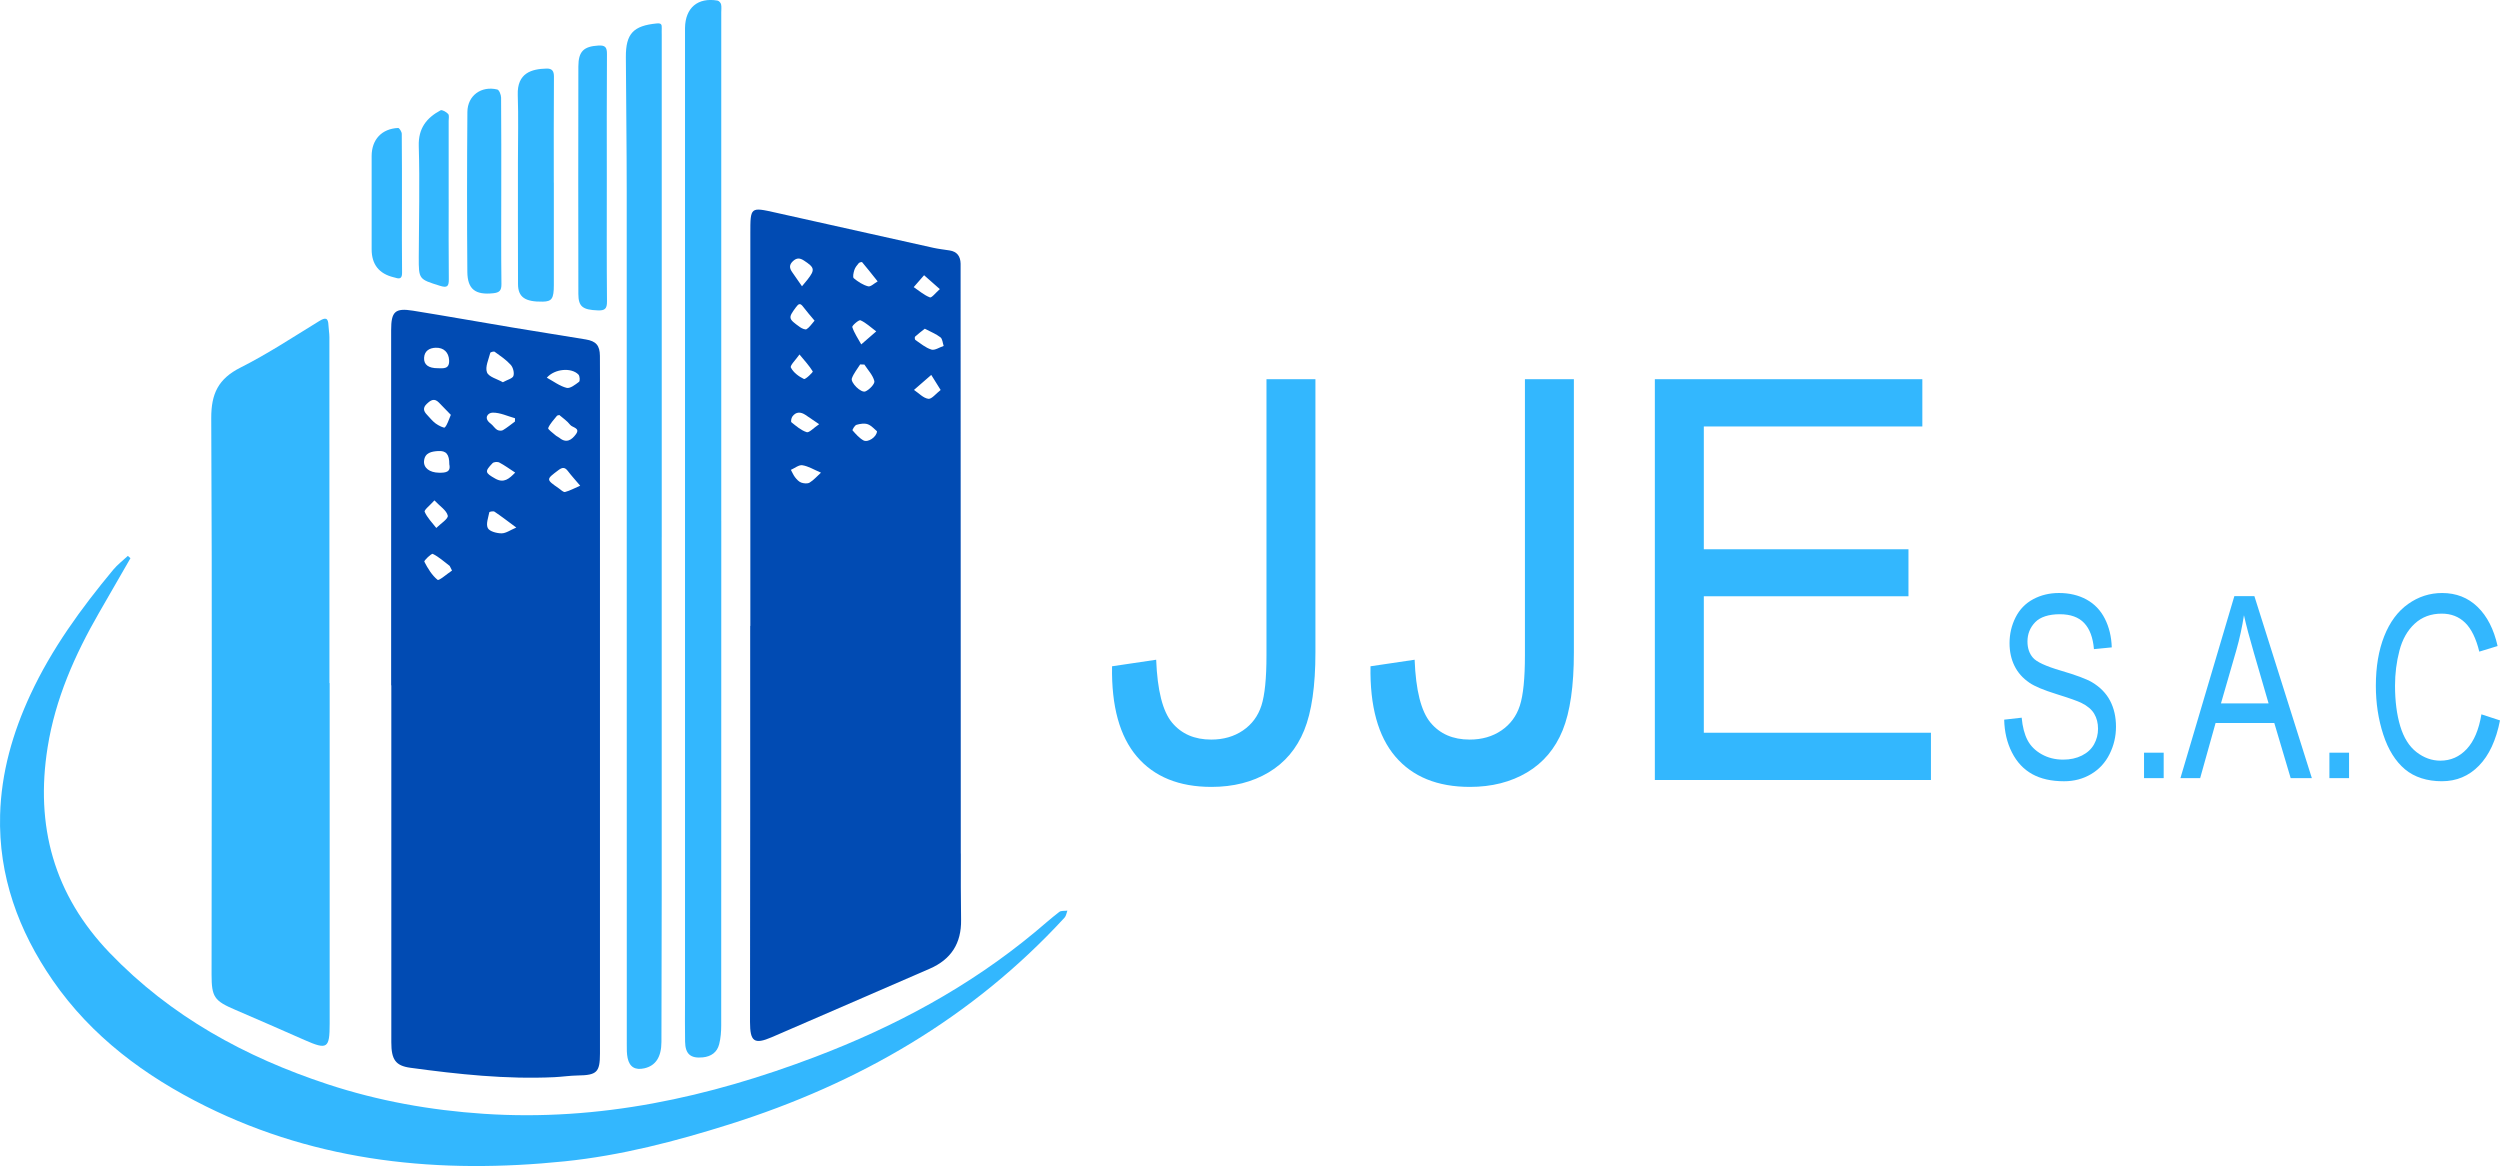
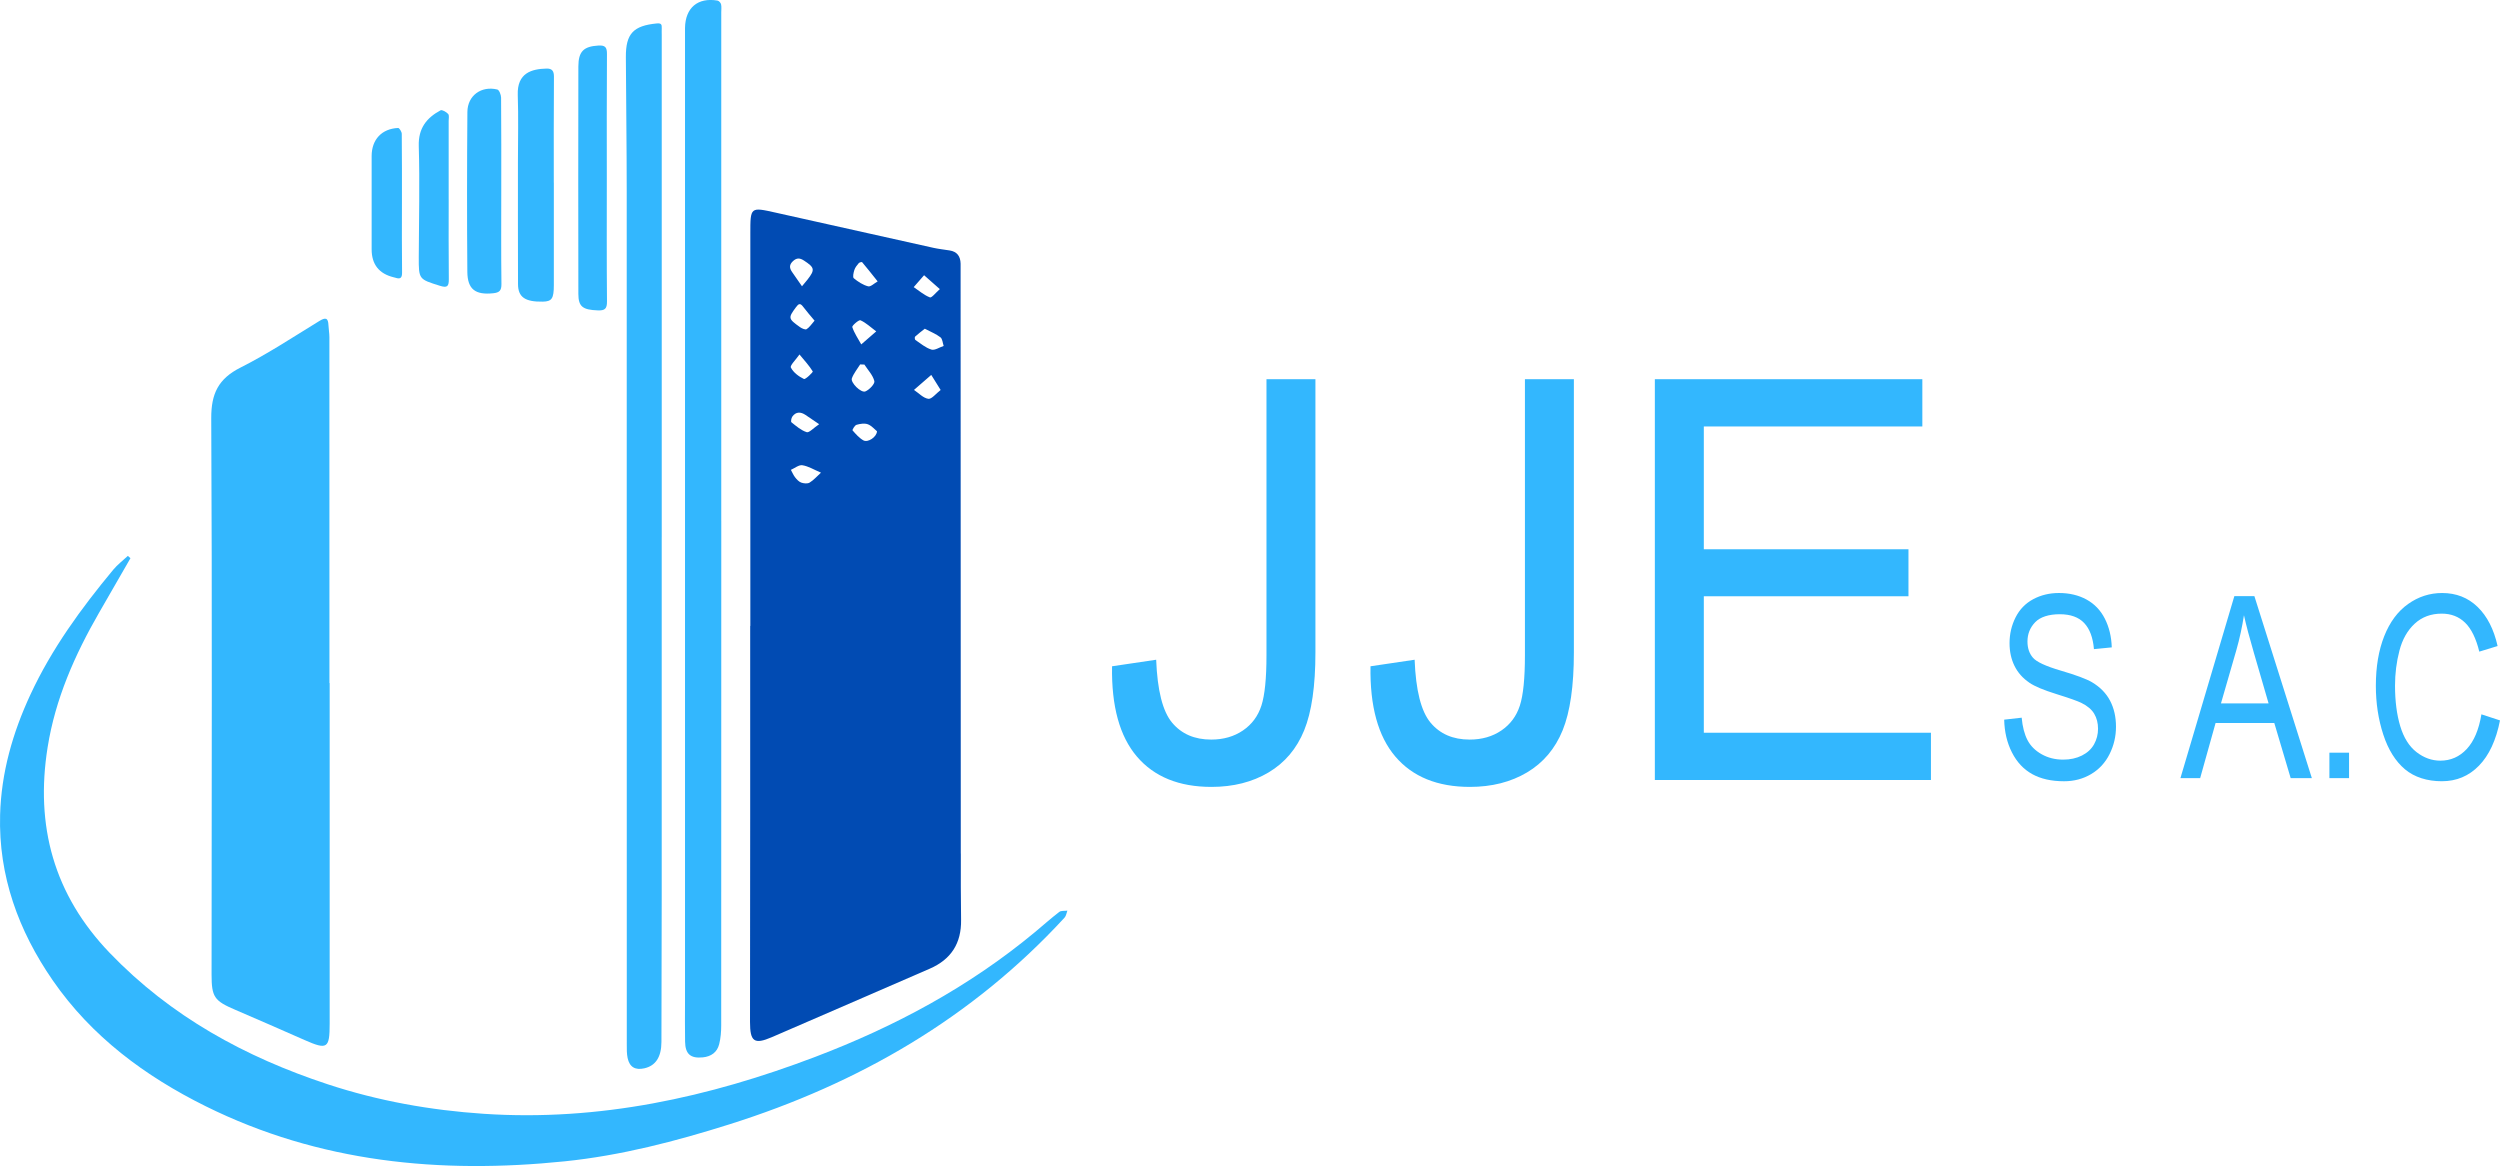
<svg xmlns="http://www.w3.org/2000/svg" id="Capa_2" data-name="Capa 2" viewBox="0 0 1000.02 466.43">
  <defs>
    <style>      .cls-1 {        fill: #33b7fe;      }      .cls-2 {        fill: #014bb3;      }    </style>
  </defs>
  <g id="Capa_1-2" data-name="Capa 1">
    <g>
      <path class="cls-1" d="M131.87,273.24c0,45.41,0,90.82,0,136.24,0,9.92-.96,10.54-9.95,6.58-9.28-4.08-18.55-8.17-27.86-12.15-8.35-3.57-9.43-5.08-9.43-14.1.03-74.16.26-148.31-.13-222.47-.05-9.92,2.86-15.85,11.73-20.32,10.86-5.47,21.08-12.23,31.48-18.6,2.56-1.57,3.56-1.3,3.68,1.73.06,1.56.37,3.11.37,4.67.02,46.14.02,92.27.02,138.41.03,0,.07,0,.1,0Z" />
      <path class="cls-1" d="M52.18,223.29c-4.19,7.28-8.39,14.57-12.58,21.85-9.69,16.84-17.47,34.41-20.55,53.77-5.01,31.44,2.46,58.97,24.86,82.28,24.39,25.39,54.14,41.64,87.18,52.53,20.27,6.68,41.1,10.39,62.41,11.81,46.1,3.07,89.93-6.54,132.7-22.81,31.85-12.11,61.47-28.01,87.76-49.84,3.25-2.7,6.4-5.53,9.75-8.1.76-.59,2.15-.36,3.25-.52-.36.95-.49,2.11-1.13,2.8-36.92,40.13-82.41,66.38-134.05,82.68-21.55,6.8-43.37,12.48-65.9,14.8-49.78,5.11-98.19.49-143.65-22.06-24.19-12-45.63-27.85-61.17-50.38C7.39,372.29-.63,350.37.04,325.95c.46-16.87,5.03-32.83,12.12-48.09,8.51-18.33,20.3-34.5,33.13-49.96,1.7-2.05,3.88-3.69,5.84-5.53l1.05.91Z" />
      <path class="cls-1" d="M288.52,208.29c0,67.29,0,134.58-.03,201.87,0,2.51-.2,5.09-.81,7.51-.81,3.25-3.22,4.97-6.59,5.29-4.84.47-6.96-1.31-7.05-6.24-.11-5.43-.03-10.87-.03-16.3,0-128.66,0-257.33,0-385.99,0-1.09-.01-2.17,0-3.26.13-8.05,5.1-12.27,12.99-10.94.57.1,1.3.89,1.43,1.48.24,1.03.08,2.16.08,3.25,0,67.77,0,135.55,0,203.32Z" />
      <path class="cls-1" d="M264.69,214.91c0,47.84,0,95.68,0,143.52,0,19.45-.05,38.9-.11,58.35-.02,6.05-2.32,9.53-6.83,10.55-3.64.83-5.92-.47-6.7-4.12-.37-1.75-.33-3.6-.33-5.4-.01-113.8,0-227.6-.03-341.4,0-17.87-.26-35.74-.34-53.61-.04-9.34,2.99-12.5,12.33-13.42,1.79-.18,2.1.39,2.02,1.86-.05.96,0,1.93,0,2.9,0,66.93,0,133.86,0,200.78Z" />
      <path class="cls-1" d="M221.54,73.09c0,13.64,0,27.28,0,40.92,0,5.41-.78,6.58-4.39,6.65-7.08.13-9.92-1.78-9.94-6.99-.06-16.42-.03-32.84-.03-49.25,0-8.81.24-17.63-.07-26.44-.31-8.83,5.6-10.4,11.47-10.55,2.23-.06,3.02.93,3,3.28-.11,14.12-.06,28.25-.06,42.37Z" />
      <path class="cls-1" d="M242.73,71.28c0,16.43-.08,32.87.07,49.3.03,2.94-.87,3.69-3.67,3.58-5.99-.23-7.77-1.44-7.78-6.58-.05-30.33-.07-60.65,0-90.98.01-6.1,2.18-8.02,7.98-8.38,2.76-.17,3.48.68,3.46,3.4-.12,16.55-.06,33.11-.06,49.66Z" />
      <path class="cls-1" d="M200.51,76.32c0,12.42-.09,24.84.07,37.26.03,2.67-.8,3.47-3.35,3.73-7.01.72-10.23-1.53-10.29-8.56-.17-21.33-.15-42.66.02-63.98.05-6.54,5.55-10.52,11.96-8.97.75.18,1.51,2.12,1.52,3.25.11,12.42.07,24.84.07,37.26Z" />
      <path class="cls-1" d="M179.48,79.87c0,10.61-.07,21.23.05,31.84.03,2.89-.68,3.51-3.52,2.62-8.47-2.66-8.52-2.55-8.5-11.42.04-14.83.44-29.68,0-44.5-.21-7.12,3.12-11.25,8.71-14.28.61-.33,2.32.65,3.04,1.45.5.55.21,1.84.21,2.8,0,10.49,0,20.99,0,31.48Z" />
      <path class="cls-1" d="M160.78,81.43c0,9.18-.07,18.35.05,27.53.03,2.2-.65,2.81-2.65,2.14-.23-.08-.47-.12-.7-.18q-8.82-2.14-8.82-11.2c0-12.44-.01-24.87,0-37.31.01-6.6,4.05-10.93,10.6-11.22.47-.02,1.44,1.52,1.45,2.34.1,9.3.07,18.59.07,27.89Z" />
      <path class="cls-2" d="M384.32,341.44c-.03-77.69-.05-155.38-.07-233.08,0-.97.01-1.93,0-2.9-.07-2.92-1.38-4.81-4.39-5.28-2.14-.34-4.3-.57-6.41-1.03-21.05-4.67-42.1-9.36-63.15-14.09-10.17-2.28-10.16-2.32-10.16,8.36,0,52.32,0,104.64,0,156.96h-.06c0,25.62.01,51.23,0,76.85-.01,27.19-.06,54.37-.07,81.56,0,7.88,1.67,9.12,8.72,6.09,21.06-9.06,42.06-18.27,63.1-27.36,8.64-3.73,12.76-10.2,12.61-19.6-.15-8.82-.1-17.64-.1-26.46ZM317.2,104.45c1.54-1.42,2.79-1.27,4.42-.21,4.26,2.78,4.47,3.66,1.36,7.64-.65.84-1.36,1.64-2.18,2.63-1.39-2-2.66-3.85-3.95-5.69-1.1-1.57-1.23-2.91.36-4.38ZM318.39,122.9c1.02-1.39,1.66-1.81,2.84-.23,1.41,1.88,2.98,3.64,4.6,5.6-1.23,1.39-2.03,2.68-3.18,3.4-.52.33-1.89-.28-2.64-.81-4.79-3.41-4.77-3.68-1.63-7.96ZM327.66,169.69c-2.3,1.55-3.99,3.49-4.97,3.18-2.24-.71-4.2-2.43-6.11-3.95-.31-.25-.05-1.71.37-2.3,1.48-2.02,3.37-1.92,5.31-.61,1.48,1,2.95,2.01,5.4,3.67ZM319.8,141.79c2.09,2.53,3.93,4.52,5.32,6.8.15.24-2.93,3.3-3.54,3.01-2.07-.99-4.24-2.62-5.23-4.58-.42-.83,1.97-3.09,3.45-5.23ZM323.84,193.05c-.83.5-2.33.35-3.34-.01-.95-.34-1.78-1.25-2.44-2.09-.7-.89-1.14-2-1.7-3.01,1.55-.67,3.21-2.07,4.61-1.84,2.42.39,4.67,1.8,7.43,2.97-1.69,1.53-2.96,3.02-4.56,3.98ZM340.75,151.34c.73-2,2.18-3.73,3.32-5.57.56.02,1.13.04,1.69.06,1.42,2.19,3.4,4.23,3.99,6.62.26,1.08-2.01,3.47-3.6,4.12-1.75.71-6.01-3.56-5.4-5.22ZM340.92,130.83c-.18-.55,2.65-3,3.27-2.72,2.2.98,4.04,2.76,6.31,4.45-2.26,1.96-4.13,3.58-5.99,5.2-1.26-2.29-2.79-4.49-3.59-6.93ZM345.45,176.2c-1.72-.94-3.11-2.55-4.43-4.05-.16-.18.86-2,1.59-2.22,1.43-.42,3.19-.7,4.52-.22,1.51.56,2.69,2.01,3.67,2.8-.09,2.32-3.67,4.6-5.34,3.68ZM347.27,114.54c-2.07-.54-4.06-1.84-5.74-3.23-.52-.43-.12-2.25.22-3.32.32-1,1.05-1.89,1.75-2.72.26-.31,1.21-.56,1.35-.4,1.79,2.1,3.49,4.28,6.22,7.69-1.33.74-2.8,2.24-3.8,1.98ZM369.64,110.09c1.95,1.73,3.91,3.45,6.3,5.56-1.63,1.42-3.27,3.58-3.97,3.31-2.34-.9-4.34-2.67-6.48-4.11,1.38-1.59,2.76-3.18,4.15-4.76ZM371.34,159.53c-2.04-.29-3.84-2.29-5.74-3.56,2.3-2,4.61-4,6.91-6,1.09,1.75,2.18,3.5,3.76,6.03-1.9,1.45-3.59,3.72-4.93,3.53ZM372.55,139.82c-2.31-.69-4.32-2.45-6.4-3.84-.24-.16-.32-1.13-.11-1.32,1.17-1.08,2.46-2.04,3.89-3.17,2.38,1.26,4.52,2.09,6.26,3.44.82.64.88,2.27,1.28,3.45-1.66.54-3.54,1.87-4.92,1.46Z" />
-       <path class="cls-2" d="M239.97,142.37c-.04-4.17-1.52-5.9-5.65-6.59-9.74-1.62-19.49-3.13-29.23-4.76-13.3-2.22-26.57-4.6-39.88-6.74-7.21-1.16-8.75.36-8.75,7.8,0,47.35,0,94.7,0,142.06h.07c0,47.59,0,95.19,0,142.78,0,6.91,1.67,9.39,7.64,10.2,19.1,2.6,38.24,4.66,57.57,3.76,3.13-.15,6.24-.63,9.37-.68,7.62-.11,8.88-1.28,8.88-8.79,0-86.61,0-173.22,0-259.83,0-6.4.04-12.8-.02-19.21ZM169.64,143.1c.16-2.75,2.14-3.92,4.64-4,3.29-.11,5.22,1.93,5.37,4.99.18,3.63-2.26,3.24-4.55,3.2-3.67,0-5.63-1.39-5.46-4.19ZM170.71,161.56c1.56-1.5,2.99-2.42,4.83-.56,1.61,1.63,3.19,3.28,4.8,4.94-.95,2.18-1.36,3.91-2.41,5.04-.31.34-2.57-.77-3.66-1.58-1.33-.98-2.37-2.34-3.52-3.55-1.34-1.41-1.68-2.73-.04-4.3ZM169.63,184.33c.31-3.28,3.06-3.74,5.6-3.91,3.26-.22,4.52,1.32,4.5,5.33.71,3.21-1.67,3.37-4.09,3.34-3.79-.04-6.29-1.91-6.02-4.77ZM174.52,211.19c-1.63-2.12-3.64-4.09-4.65-6.47-.31-.72,2.18-2.62,3.9-4.56,2.21,2.35,4.87,3.99,5.34,6.11.28,1.24-2.94,3.26-4.59,4.92ZM175.04,231.95c-2.28-1.86-3.93-4.6-5.31-7.28-.21-.4,2.85-3.37,3.39-3.11,2.45,1.2,4.54,3.14,6.76,4.81.31.62.62,1.24.93,1.86-1.99,1.33-5.21,4.16-5.76,3.71ZM196.11,141.15c.07-.3,1.43-.68,1.76-.44,2.24,1.62,4.6,3.2,6.43,5.23.94,1.03,1.49,3.18,1.07,4.44-.34,1.03-2.38,1.5-4.22,2.52-2.29-1.32-5.67-2.13-6.36-3.97-.81-2.13.67-5.17,1.32-7.78ZM197.06,165.06c2.97-.05,5.97,1.41,8.95,2.24,0,.44-.02.88-.03,1.32-1.6,1.17-3.13,2.46-4.83,3.46-.57.34-1.74.21-2.34-.17-.98-.63-1.61-1.78-2.56-2.48-2.91-2.14-1.16-4.33.8-4.37ZM197.02,185.28c.5-.52,2.01-.64,2.71-.27,2.1,1.1,4.03,2.52,6.35,4.03-2.41,2.45-4.5,4.38-7.97,2.41-4.09-2.31-4.32-2.82-1.09-6.17ZM200.64,213.34c-1.92,0-4.83-.76-5.51-2.1-.82-1.62.19-4.21.6-6.34.04-.22,1.61-.54,2.08-.22,2.68,1.8,5.23,3.77,8.71,6.34-2.33.98-4.11,2.32-5.89,2.32ZM231.39,149.84c.55.57.67,2.56.23,2.89-1.49,1.12-3.57,2.77-4.96,2.42-2.77-.71-5.24-2.61-7.93-4.07,3.15-3.6,9.86-4.17,12.66-1.24ZM219.27,171.24c.75-1.81,2.26-3.31,3.51-4.91.12-.15.42-.16.94-.33,1.4,1.22,3.15,2.37,4.35,3.93.88,1.14,4.16,1.2,2.31,3.75-1.64,2.25-3.78,3.8-6.62,1.45-.46-.38-1.06-.58-1.5-.97-1.09-.97-3.18-2.44-2.98-2.93ZM226.02,196.8c-.64.17-1.64-.85-2.42-1.4-5.28-3.67-5.21-3.59-.2-7.36,1.65-1.24,2.61-1.14,3.79.42,1.29,1.71,2.75,3.3,4.89,5.83-2.38,1.03-4.15,2.01-6.05,2.51Z" />
      <g>
        <g>
          <path class="cls-1" d="M444.82,266.52l17.66-2.62c.47,12.25,2.59,20.64,6.36,25.16,3.77,4.52,8.98,6.78,15.65,6.78,4.91,0,9.15-1.22,12.72-3.66,3.57-2.44,6.02-5.76,7.37-9.95,1.35-4.19,2.02-10.88,2.02-20.07v-110.48h19.58v109.27c0,13.42-1.5,23.81-4.49,31.17-3,7.37-7.74,12.98-14.23,16.85-6.49,3.86-14.11,5.8-22.86,5.8-12.99,0-22.93-4.05-29.83-12.14-6.9-8.09-10.21-20.13-9.94-36.1Z" />
          <path class="cls-1" d="M548.19,266.52l17.67-2.62c.47,12.25,2.59,20.64,6.36,25.16,3.77,4.52,8.98,6.78,15.65,6.78,4.91,0,9.15-1.22,12.72-3.66,3.57-2.44,6.02-5.76,7.37-9.95,1.35-4.19,2.02-10.88,2.02-20.07v-110.48h19.58v109.27c0,13.42-1.5,23.81-4.49,31.17-3,7.37-7.74,12.98-14.23,16.85-6.49,3.86-14.12,5.8-22.86,5.8-12.99,0-22.93-4.05-29.83-12.14-6.9-8.09-10.21-20.13-9.94-36.1Z" />
          <path class="cls-1" d="M661.95,312.03v-160.36h107v18.92h-87.41v49.11h81.86v18.81h-81.86v54.58h90.85v18.92h-110.43Z" />
        </g>
        <g>
          <path class="cls-1" d="M801.68,287.87l7.01-.79c.33,3.64,1.11,6.63,2.32,8.96,1.21,2.33,3.1,4.22,5.65,5.66,2.55,1.44,5.43,2.16,8.62,2.16,2.84,0,5.34-.55,7.51-1.64s3.79-2.59,4.85-4.49c1.06-1.9,1.59-3.98,1.59-6.23s-.51-4.28-1.53-5.99c-1.02-1.7-2.71-3.14-5.06-4.3-1.51-.76-4.84-1.95-10-3.55-5.16-1.61-8.77-3.12-10.84-4.54-2.68-1.82-4.68-4.08-6-6.78-1.32-2.7-1.97-5.72-1.97-9.06,0-3.68.8-7.11,2.41-10.31,1.61-3.19,3.96-5.62,7.05-7.28,3.09-1.66,6.53-2.48,10.31-2.48,4.16,0,7.84.87,11.02,2.61,3.18,1.74,5.63,4.3,7.34,7.67,1.71,3.38,2.63,7.2,2.76,11.47l-7.13.7c-.38-4.6-1.68-8.08-3.89-10.43-2.21-2.35-5.47-3.53-9.79-3.53s-7.77,1.07-9.83,3.2c-2.06,2.14-3.08,4.71-3.08,7.72,0,2.62.73,4.77,2.18,6.46,1.43,1.69,5.17,3.42,11.21,5.19,6.04,1.77,10.19,3.32,12.44,4.64,3.27,1.95,5.68,4.43,7.24,7.43,1.56,3,2.34,6.45,2.34,10.36s-.86,7.52-2.57,10.95c-1.71,3.43-4.17,6.09-7.38,8s-6.81,2.86-10.82,2.86c-5.08,0-9.34-.96-12.78-2.88s-6.13-4.81-8.08-8.67c-1.96-3.86-2.98-8.22-3.09-13.09Z" />
-           <path class="cls-1" d="M857.63,311.26v-10.18h7.86v10.18h-7.86Z" />
          <path class="cls-1" d="M872.19,311.26l21.57-72.81h8.01l22.99,72.81h-8.47l-6.55-22.05h-23.49l-6.17,22.05h-7.89ZM888.4,281.36h19.05l-5.86-20.16c-1.79-6.13-3.12-11.16-3.99-15.1-.72,4.67-1.72,9.3-3.03,13.91l-6.17,21.36Z" />
          <path class="cls-1" d="M931.78,311.26v-10.18h7.86v10.18h-7.86Z" />
          <path class="cls-1" d="M992.59,285.74l7.43,2.43c-1.56,7.91-4.36,13.95-8.41,18.1-4.05,4.16-9,6.23-14.85,6.23s-10.98-1.6-14.77-4.79c-3.79-3.2-6.68-7.82-8.66-13.88-1.98-6.06-2.97-12.57-2.97-19.52,0-7.58,1.12-14.2,3.35-19.84,2.24-5.65,5.42-9.93,9.54-12.86,4.12-2.93,8.67-4.4,13.62-4.4,5.62,0,10.35,1.85,14.18,5.56,3.83,3.71,6.5,8.92,8.01,15.65l-7.32,2.24c-1.3-5.3-3.19-9.16-5.67-11.57-2.48-2.42-5.59-3.63-9.35-3.63-4.32,0-7.93,1.34-10.82,4.02-2.9,2.68-4.94,6.28-6.11,10.8-1.18,4.52-1.76,9.18-1.76,13.98,0,6.19.7,11.6,2.09,16.22,1.39,4.62,3.56,8.07,6.49,10.36,2.94,2.28,6.12,3.43,9.54,3.43,4.16,0,7.69-1.56,10.58-4.67,2.89-3.11,4.84-7.73,5.86-13.86Z" />
        </g>
      </g>
    </g>
  </g>
</svg>